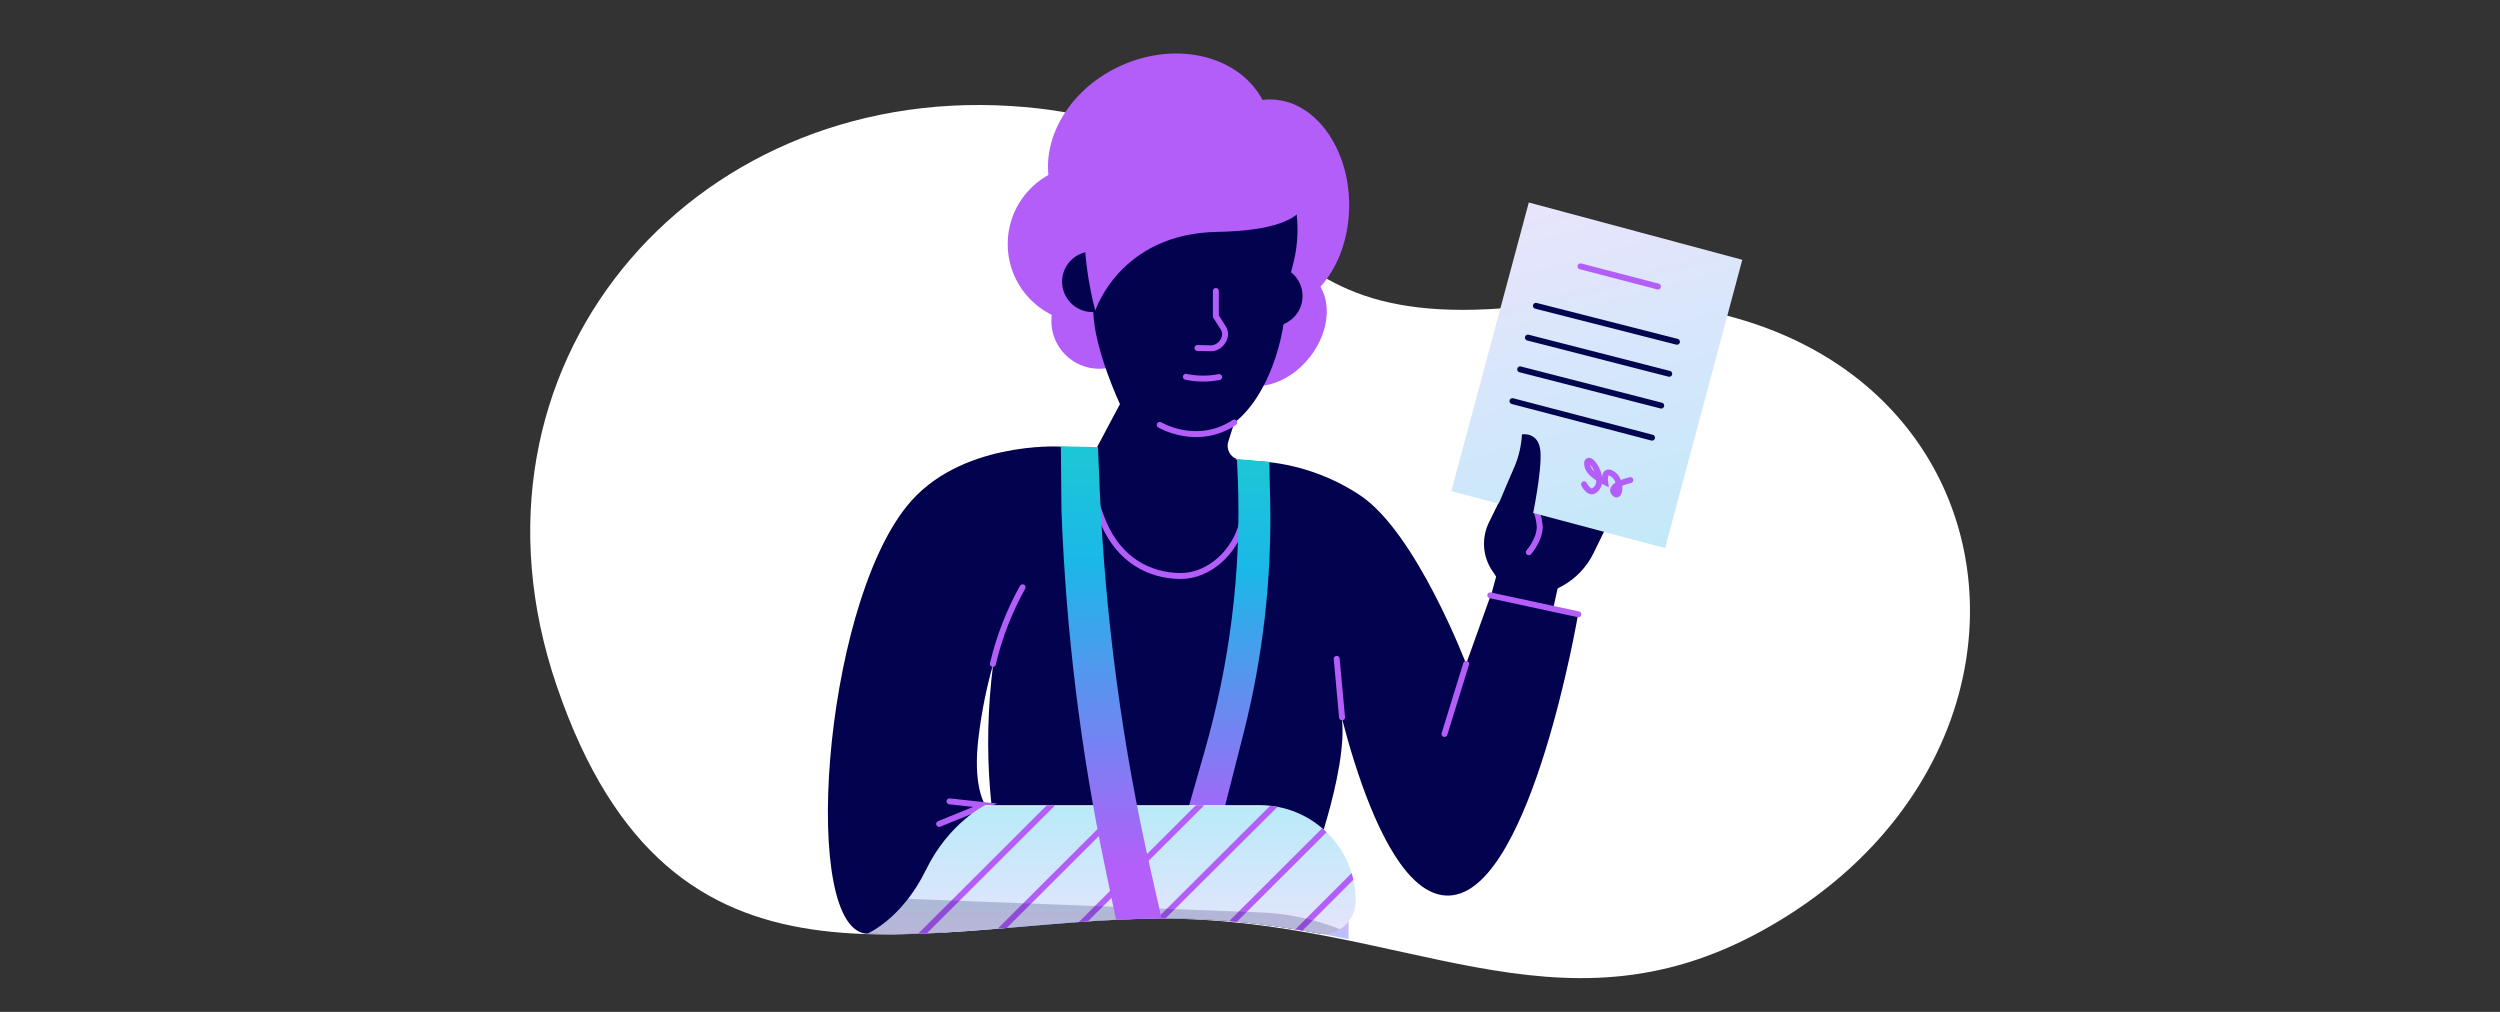
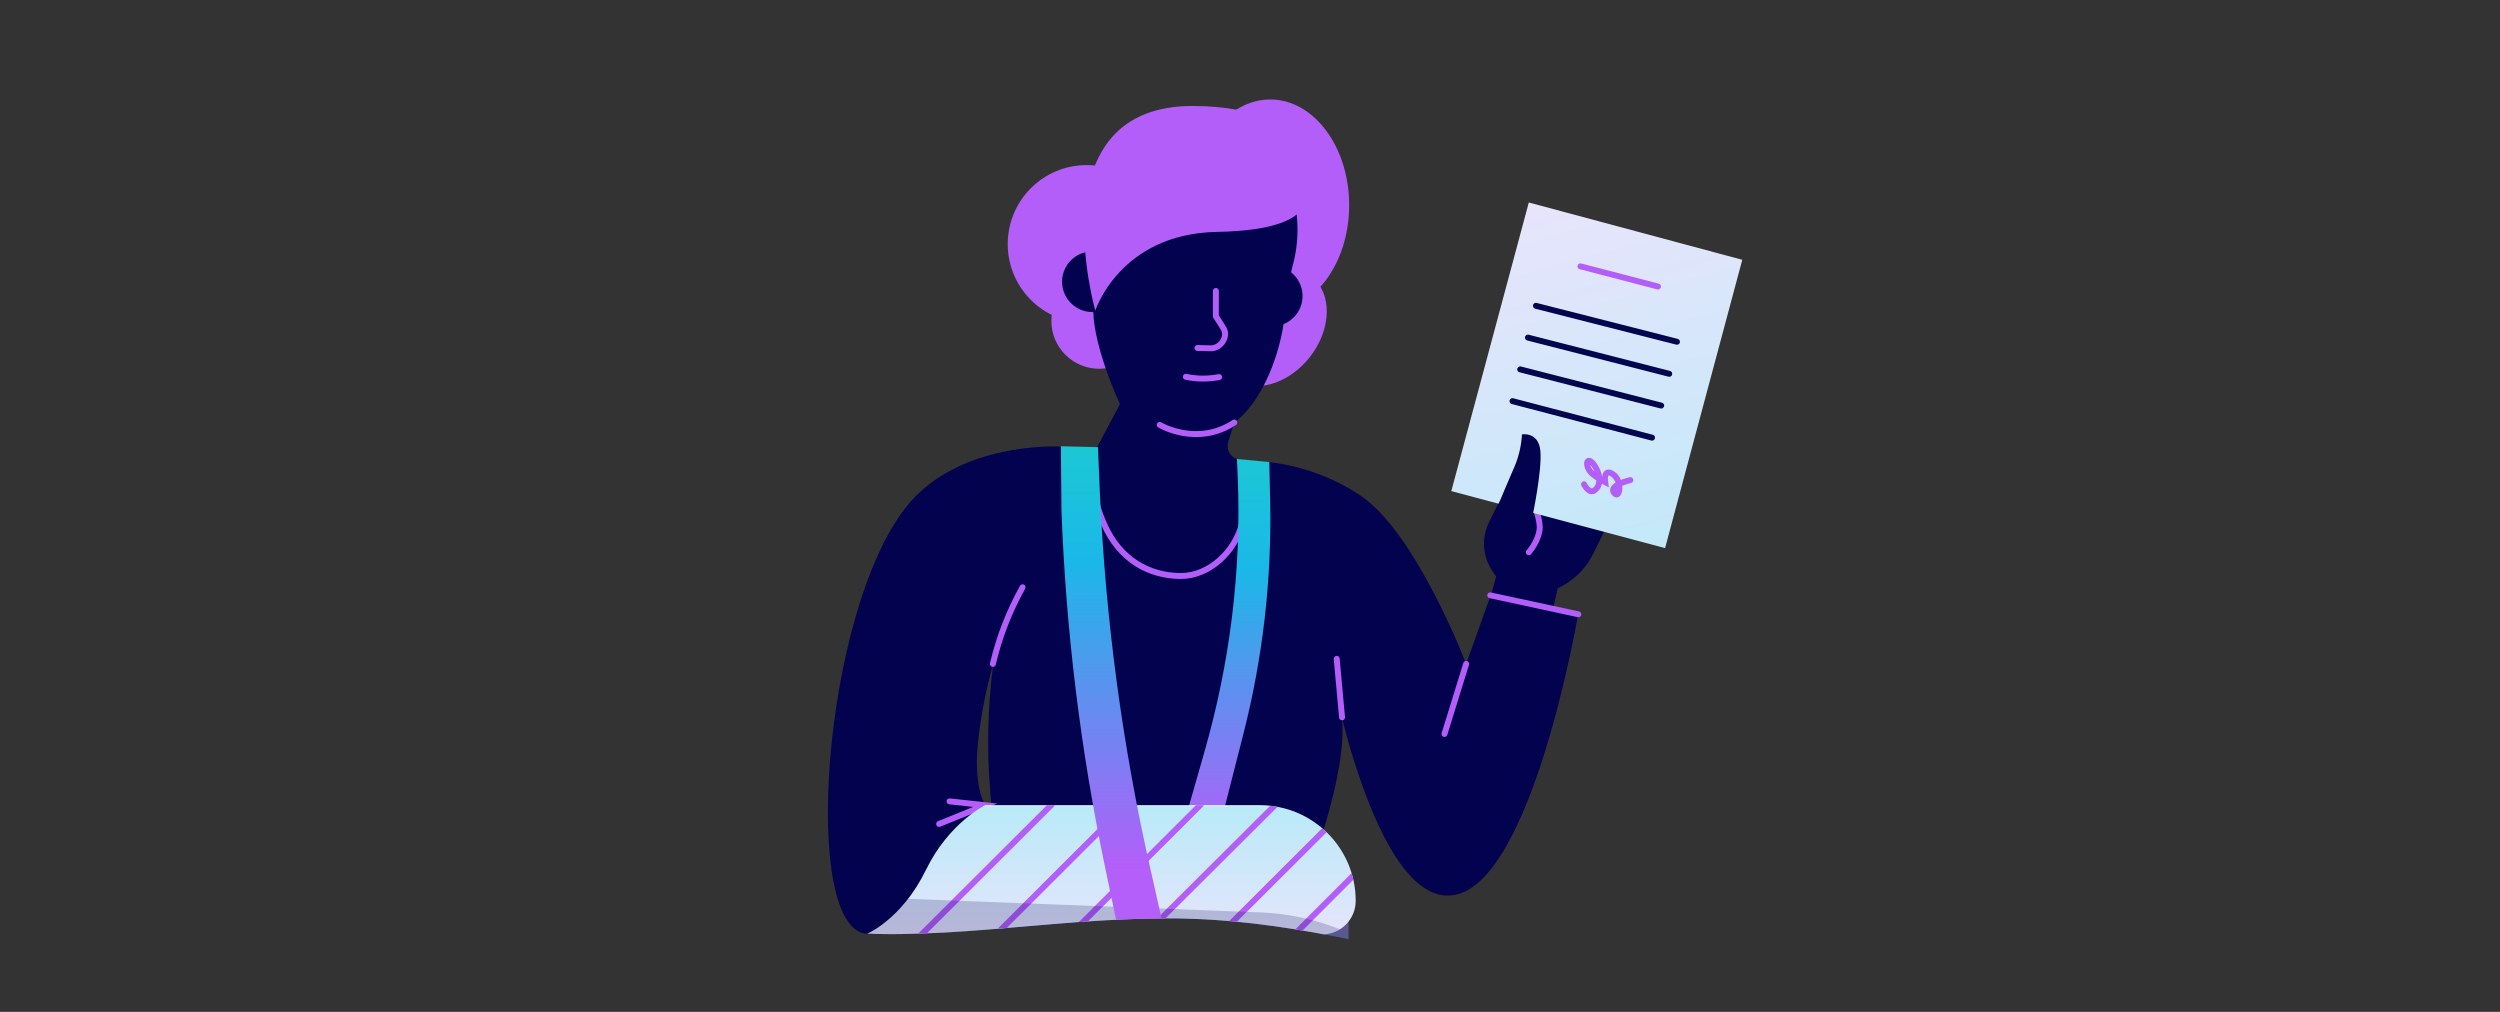
<svg xmlns="http://www.w3.org/2000/svg" xmlns:xlink="http://www.w3.org/1999/xlink" version="1.1" id="Layer_1" x="0" y="0" viewBox="0 0 842 340.8" style="enable-background:new 0 0 842 340.8" xml:space="preserve">
  <rect x="0" y="0" width="842" height="340.8" fill="#333333" stroke="none" />
  <style>.st2{fill:#02024e}.st4{fill:none;stroke:#b45ef9;stroke-width:2;stroke-linecap:round;stroke-miterlimit:10}.st5{fill:#b45ef9}.st12{fill:none;stroke:#01064e;stroke-width:2;stroke-linecap:round;stroke-linejoin:round}</style>
  <g id="d">
-     <path d="M515.6 102.9c161.3-19 195.9 145.6 77.8 210.6-69.2 38.1-120.8-4.1-202.1-4.1S226.4 345.2 187.5 231C150.8 123.5 232.3 29 340.3 35.7c99.1 6.1 68.1 79.9 175.3 67.2z" style="fill:#fff" />
    <defs>
      <path id="SVGID_1_" d="M543.6 51.1c113.8 18.1 169.6 197.3 51.5 262.3-69.2 38.1-120.8-4.1-202.1-4.1s-164.9 35.8-203.8-78.4c-36.7-107.4 59-197.6 165.6-216C437.6.6 437 34.3 543.6 51.1z" />
    </defs>
    <clipPath id="SVGID_00000129921047130145775130000000111704432927781816_">
      <use xlink:href="#SVGID_1_" style="overflow:visible" />
    </clipPath>
    <g style="clip-path:url(#SVGID_00000129921047130145775130000000111704432927781816_)">
      <path class="st2" d="m493.8 223.6 8.2-22.9 29.5 6.2s-15.4 90.8-42.1 94.6c-26.6 3.8-41.6-77.9-41.6-77.9s2.5 6.2 4.1 18c2.4 18.1-11.8 54.7-11.8 54.7l8.2 30.2H339.4s-4.6-45.4-5.9-60c-1.2-14.3-.8-28.6 1-42.8-2.2 7.7-3.8 15.6-4.8 23.6-2.4 17.7 2.2 23.9 2.2 23.9l-14.5 43.5s-15.2-.2-25-.2c-23 0-15.5-108.6 13-144 17.5-21.9 51.3-20.1 51.3-20.1l70.3 5.2c11.2 1.2 21.9 5.1 31.2 11.3 18.8 12.6 35.6 56.7 35.6 56.7z" />
      <linearGradient id="SVGID_00000153672482769025114980000002878323144851177107_" gradientUnits="userSpaceOnUse" x1="398.165" y1="3096.711" x2="390.395" y2="3140.759" gradientTransform="translate(0 -2799.44)">
        <stop offset="0" style="stop-color:#b45ef9" />
        <stop offset=".5" style="stop-color:#1ab8e8" />
        <stop offset="1" style="stop-color:#21e6ad" />
      </linearGradient>
      <path style="opacity:.5;fill:url(#SVGID_00000153672482769025114980000002878323144851177107_);enable-background:new" d="M454.2 307.2H334.4v24.3h119.8v-24.3z" />
      <path class="st4" d="M344.4 197.8c-4.5 8.1-7.9 16.8-10 25.8M486.5 247.2l7.3-23.6M450.2 221.9l1.8 19.7M316.3 277.5l15.5-6.3-12-1.3M418 156s4.2 4.4.3 20.4c-2.3 9.2-10.8 17.6-20.7 17.6-10.5-.1-20.5-5.3-25.9-17.8-6.6-15.4-2.8-23.9-2.8-23.9" />
      <circle class="st5" cx="366" cy="82.2" r="26.6" />
      <ellipse class="st5" cx="427.8" cy="69.1" rx="26.6" ry="35.6" />
-       <ellipse transform="rotate(-24.512 390.677 51.33)" class="st5" cx="390.7" cy="51.3" rx="38.8" ry="32" />
      <ellipse transform="rotate(-51.589 428.343 110.229)" class="st5" cx="428.3" cy="110.2" rx="21.7" ry="16.3" />
      <circle class="st5" cx="370.2" cy="108.1" r="16.1" />
      <path class="st2" d="M435.7 88.2c-1.3 5.3-2.6 9.6-2.6 11.9-.1 14-6.1 33.5-17.4 42.3l-2 6.3c-.8 2.4.5 5 2.8 5.9l-19.4 15.6-28.3-18.3 8.4-15.8s-8.7-18.5-9-31.3v-.6c-.1-3.8-.8-11.3-.6-19.8v-.1c.4-14.2 3-25 13-37 4.1-5 17.5-11.5 27.6-8.4 26.2 8.4 31.8 31.7 27.5 49.3z" />
      <path class="st2" d="M378 94.9c0 3.5-1.8 6.8-4.9 8.7-1.5.9-3.2 1.5-4.9 1.5h-.5c-5.6-.1-10.1-4.8-10-10.4.1-5.4 4.4-9.8 9.8-10h.1c3.8 0 7.2 2.1 9 5.4.9 1.4 1.4 3.1 1.4 4.8z" />
      <circle class="st2" cx="428.5" cy="99.7" r="10.2" />
      <path class="st4" d="M399.4 126.9c3.7.8 7.5.8 11.2.1M409.5 98v8.5l2.4 3.8c.7 1 .9 2.3.5 3.5h0c-.7 2.2-2.8 3.7-5 3.5l-4.1-.1M390.6 143.1s12.5 7.5 25.1-.8" />
      <path class="st5" d="M438.7 61.7s10.5 15.7-28.8 16.4c-32.7.6-41 26.5-41 26.5s-20.1-69.5 33.4-68.9c42.9.3 36.4 26 36.4 26z" />
      <linearGradient id="SVGID_00000013168135076687224460000014731961880483859106_" gradientUnits="userSpaceOnUse" x1="413.547" y1="3098.75" x2="413.547" y2="2875.56" gradientTransform="translate(0 -2799.44)">
        <stop offset="0" style="stop-color:#b45ff9" />
        <stop offset=".07" style="stop-color:#b45ef9" />
        <stop offset=".48" style="stop-color:#1ab8e8" />
        <stop offset="1" style="stop-color:#21e6ad" />
      </linearGradient>
      <path style="fill:url(#SVGID_00000013168135076687224460000014731961880483859106_)" d="m427.5 155.6.3 13.7c.5 26.1-2.5 52.1-8.9 77.4l-7.3 28.6-12.2-.2 6.2-21.7c8.6-29.9 12.5-60.9 11.3-92l-.3-6.8 10.9 1z" />
      <linearGradient id="SVGID_00000072998428542162334410000008388430914418969246_" gradientUnits="userSpaceOnUse" x1="374.125" y1="3070.62" x2="374.125" y2="3126.3" gradientTransform="translate(0 -2799.44)">
        <stop offset="0" style="stop-color:#fff" />
        <stop offset=".01" style="stop-color:#b9eaf8" />
        <stop offset="1" style="stop-color:#f2e3fd" />
      </linearGradient>
      <path style="fill:url(#SVGID_00000072998428542162334410000008388430914418969246_)" d="M291.6 314.7h153.7c6.2 0 11.3-5 11.3-11.3 0-17.8-14.5-32.2-32.2-32.2h-92.6s-12.2 5.9-19.9 21.7c-8.4 17.2-20.3 21.8-20.3 21.8z" />
      <defs>
        <path id="SVGID_00000058572709510728482570000004523110557263343266_" d="M291.6 314.7h153.7c6.2 0 11.3-5 11.3-11.3 0-17.8-14.5-32.2-32.2-32.2h-92.6s-12.2 5.9-19.9 21.7c-8.4 17.2-20.3 21.8-20.3 21.8z" />
      </defs>
      <clipPath id="SVGID_00000183955243234411835300000008853994159695746722_">
        <use xlink:href="#SVGID_00000058572709510728482570000004523110557263343266_" style="overflow:visible" />
      </clipPath>
      <g style="clip-path:url(#SVGID_00000183955243234411835300000008853994159695746722_)">
        <path class="st4" d="m432.6 318.1 47.2-47.2M407.5 318.1l47.3-47.2M382.3 318.1l47.4-47.2M357.2 318.1l47.3-47.2M332.1 318.1l47.3-47.2M307 318.1l47.3-47.2" />
        <path d="M461.8 318H289.4v-15.9l135.1 5.2c12.4.5 24.6 3.8 35.5 9.8l1.8.9z" style="opacity:.2;fill:#02024e;enable-background:new" />
      </g>
      <linearGradient id="SVGID_00000026142192948884095080000017453237612425816994_" gradientUnits="userSpaceOnUse" x1="374.83" y1="3091.93" x2="374.83" y2="2875.52" gradientTransform="translate(0 -2799.44)">
        <stop offset="0" style="stop-color:#b45ff9" />
        <stop offset="0" style="stop-color:#b45ef9" />
        <stop offset=".48" style="stop-color:#1ab8e8" />
        <stop offset="1" style="stop-color:#21e6ad" />
      </linearGradient>
      <path style="fill:url(#SVGID_00000026142192948884095080000017453237612425816994_)" d="m357.3 150.3.2 21.6c1.5 40.4 6.4 80.6 14.7 120.2l4.7 22.5h15.5l-4.8-21.3c-9.6-42.1-15.3-84.9-17.2-128l-.6-14.7-12.5-.3z" />
      <path class="st2" d="m520.9 215.1 3.7-16.9 1.5-.8c4.6-2.5 8.3-6.4 10.6-11.1l4.2-8.6-35.7-9.3-3.7 7.5c-2.6 5.3-2.2 11.6 1.2 16.5l1.2 1.8-4 14.7 21 6.2z" />
      <path class="st4" d="M514.9 186s3.5-3.9 3.7-8.4c-.1-2.1-.6-4.2-1.4-6.2" />
      <linearGradient id="SVGID_00000048488487122014076070000011626563587437646753_" gradientUnits="userSpaceOnUse" x1="1055.058" y1="1467.007" x2="1162.408" y2="1635.057" gradientTransform="matrix(.966 .259 -.239 .878 -162.11 -1523.054)">
        <stop offset="0" style="stop-color:#f2e3fd" />
        <stop offset="1" style="stop-color:#b9eaf8" />
      </linearGradient>
      <path style="fill:url(#SVGID_00000048488487122014076070000011626563587437646753_)" d="m514.9 68.2 71.9 19.3-26 97.1-72-19.2z" />
      <path class="st4" d="M533.5 163.1s1.7 3.5 3.6 2c3.3-2.5.6-8.2-1.2-9.6s-2.1 2.1.7 4.3c1.2 1 2.6 1.9 4 2.6 0 0-.7-4.9 2.6-2.7s2.4 8.4.6 6.5c-2.6-2.7 5.3-4.5 5.3-4.5" />
      <path class="st12" d="m509.4 135.1 47 12.3M512 124.4l47.5 12.2M514.6 113.7l47.6 12.2M517.3 103l47.5 12.1" />
      <path class="st4" d="m532.3 89.7 26.1 6.8" />
      <path class="st2" d="M512.6 146.3c-.2 3.6-1 7.2-2.4 10.6-2 4.5-4.9 11.5-4.9 11.5l-.9 1.9 11.7 3.8s3.3-15.6 2.7-22.2-6.2-5.6-6.2-5.6z" />
      <path style="fill:none;stroke:#b45ef9;stroke-width:1.97;stroke-linecap:round;stroke-miterlimit:10" d="m501.9 200.5 29.7 6.4" />
    </g>
  </g>
</svg>